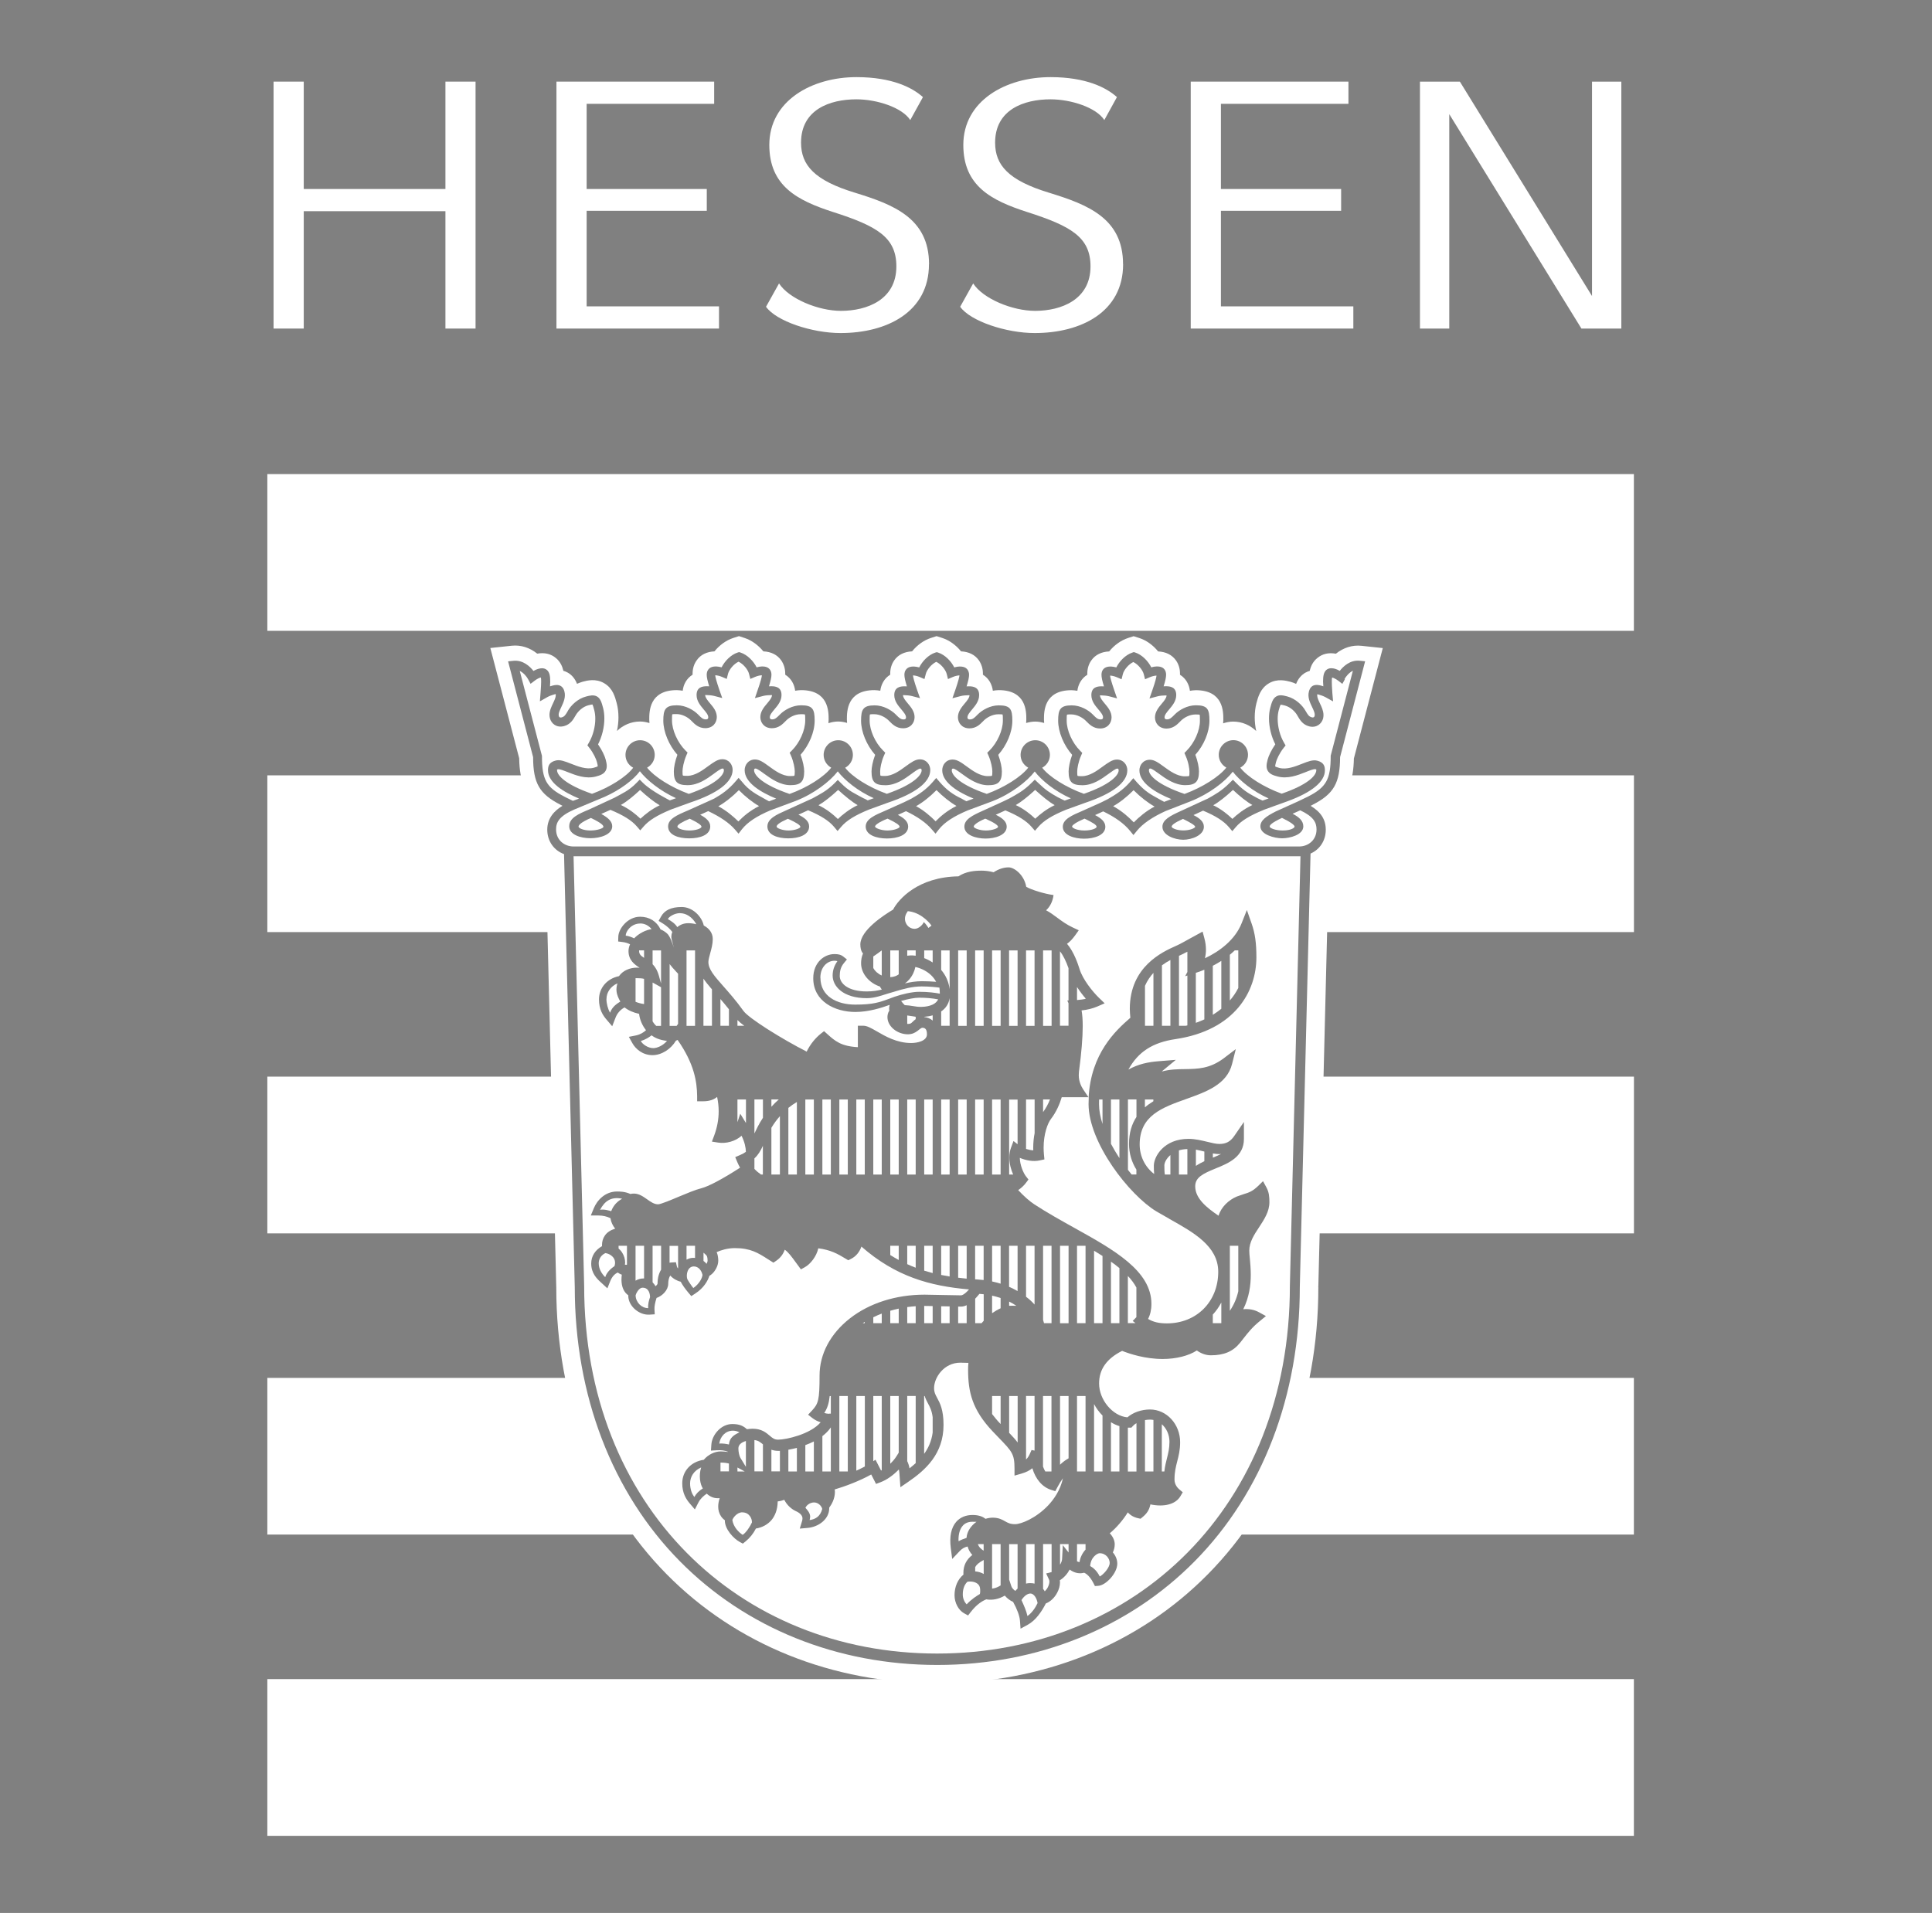
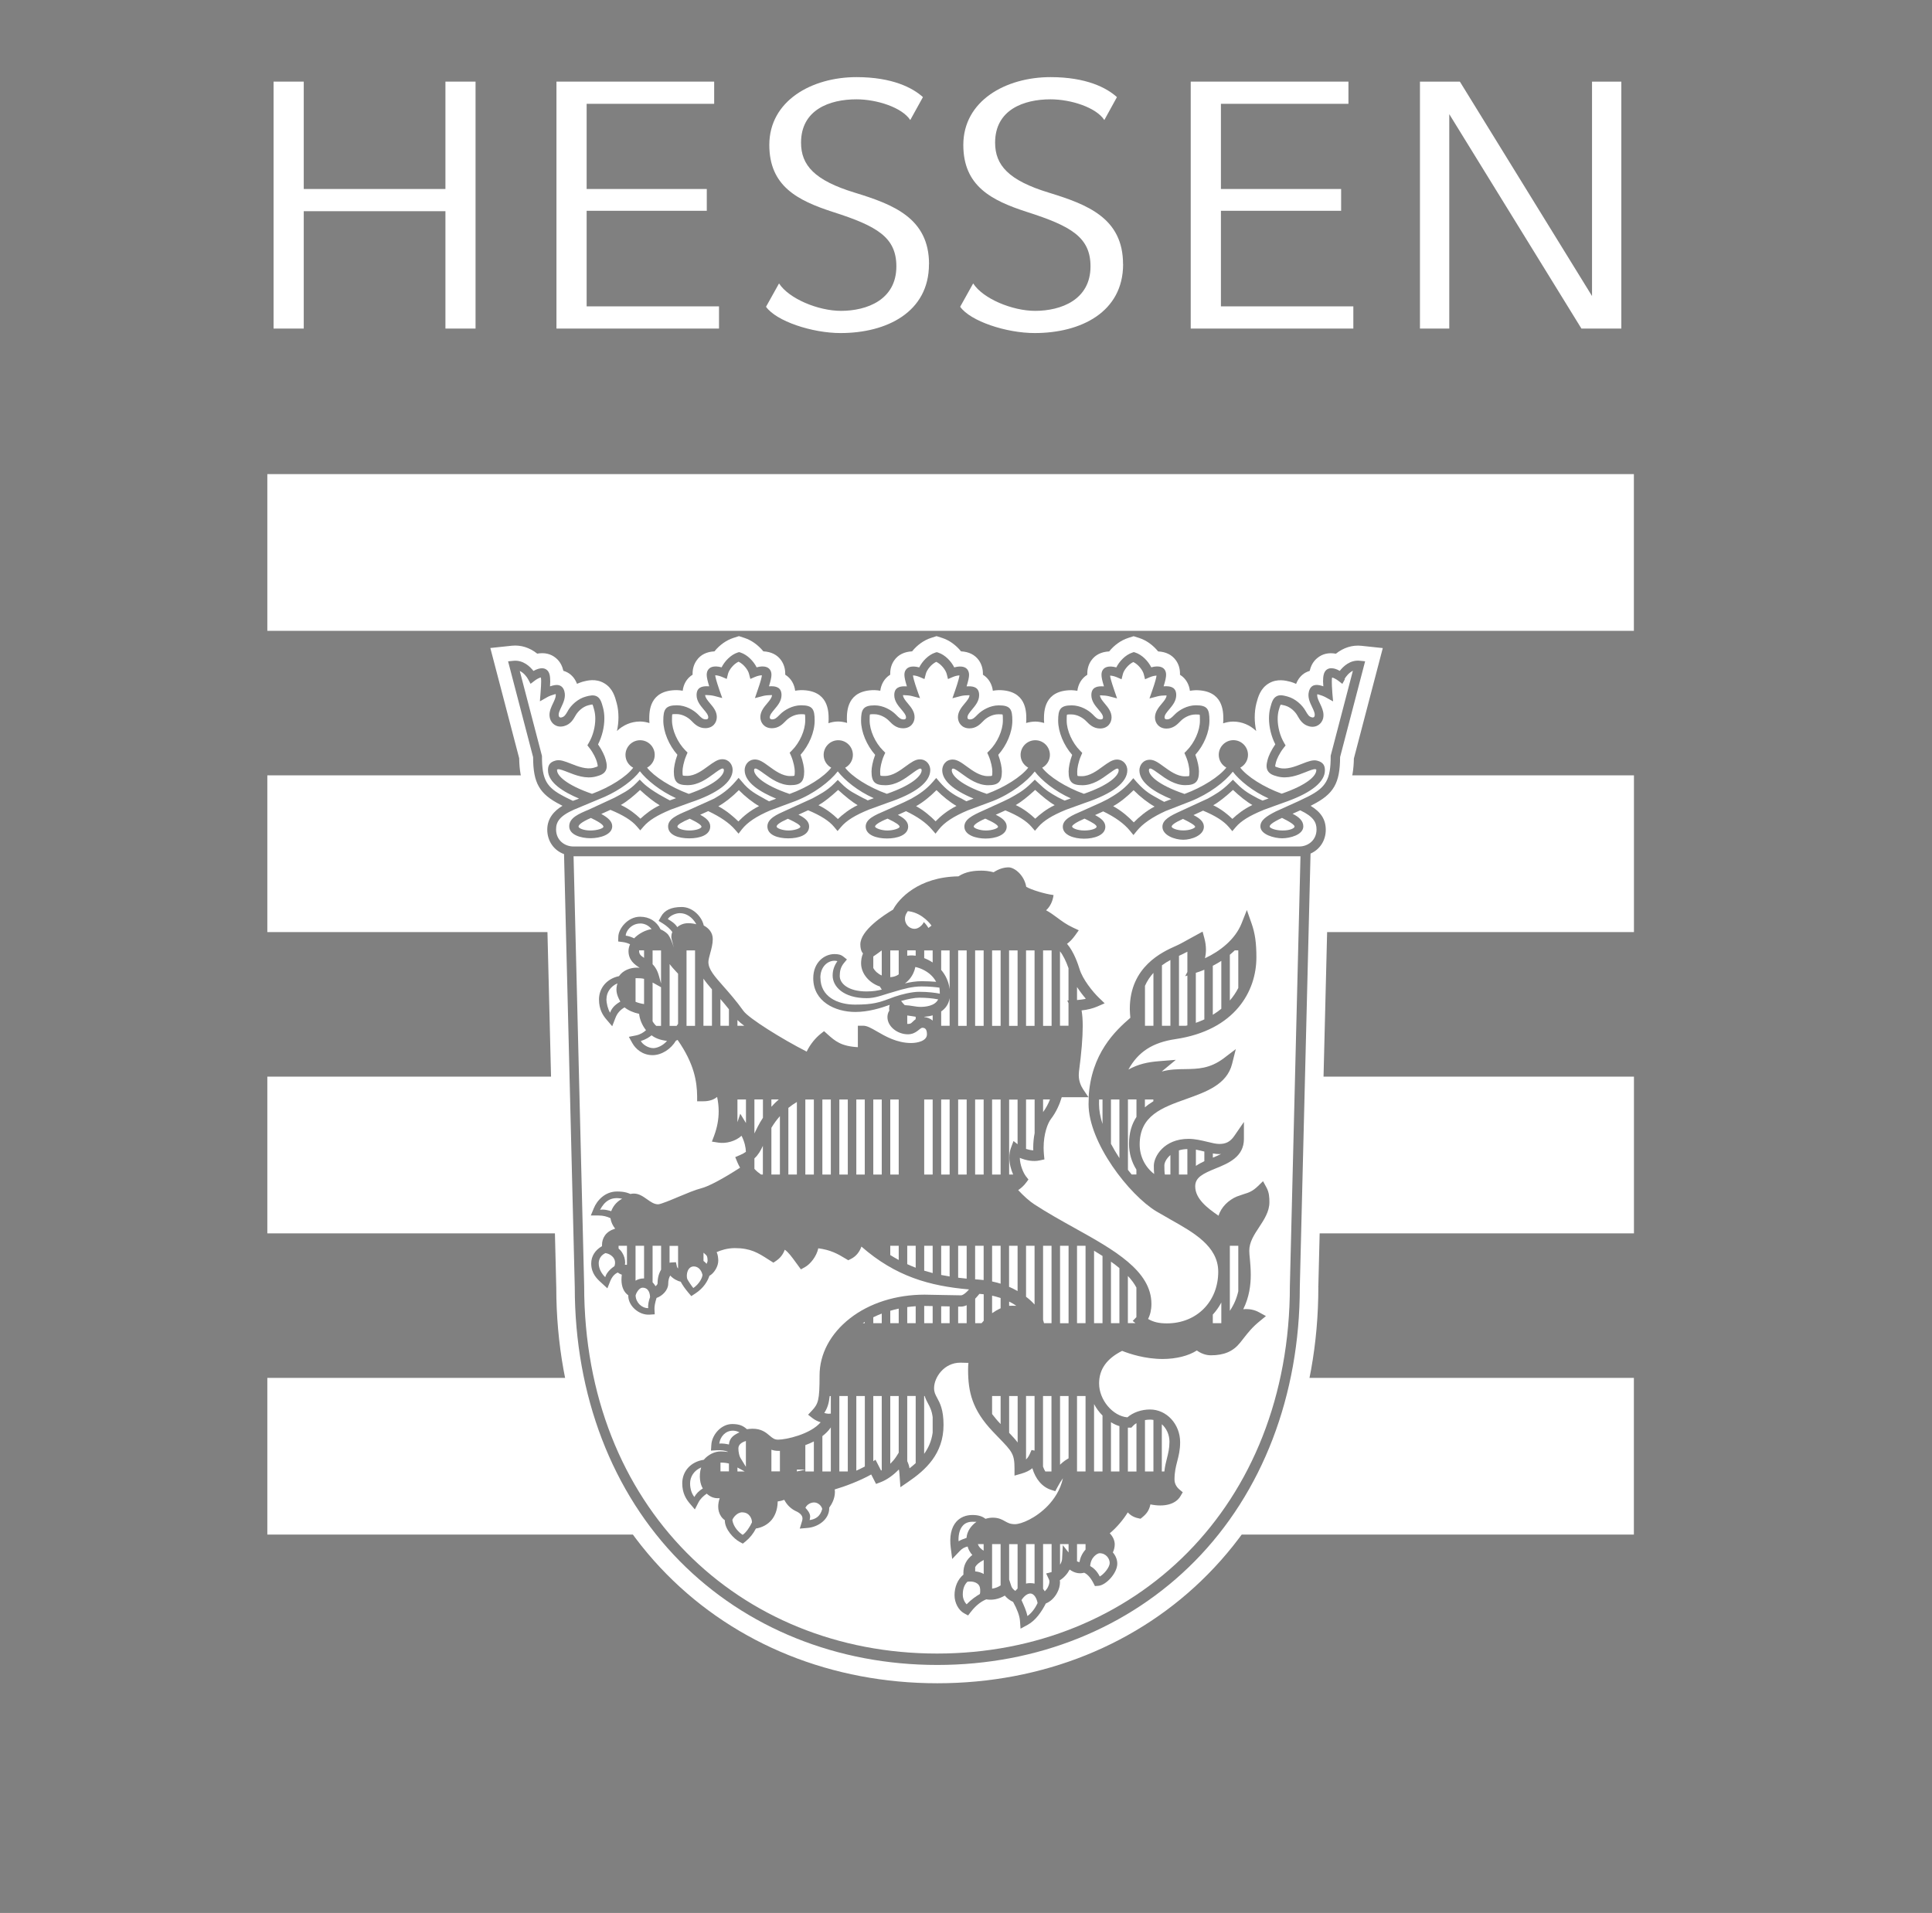
<svg xmlns="http://www.w3.org/2000/svg" id="Ebene_1" data-name="Ebene 1" version="1.1" viewBox="0 0 288 285.23">
  <rect x="0" y="0" width="288" height="285.23" fill="#808080" stroke="none" />
  <defs>
    <style>
      .cls-1 {
        fill: #000;
      }

      .cls-1, .cls-2 {
        stroke-width: 0px;
      }

      .cls-2 {
        fill: #fff;
      }
    </style>
  </defs>
  <rect class="cls-2" x="39.85" y="70.69" width="203.71" height="23.37" />
  <rect class="cls-2" x="39.85" y="160.53" width="44.25" height="23.37" />
  <polygon class="cls-2" points="199.9 115.61 198.1 121.96 197.01 138.98 243.57 138.98 243.57 115.61 199.9 115.61" />
  <polygon class="cls-2" points="39.85 205.45 39.85 228.81 95.44 228.81 85.5 205.45 39.85 205.45" />
-   <rect class="cls-2" x="39.85" y="250.36" width="203.71" height="23.37" />
  <polygon class="cls-2" points="66.4 12.17 66.4 28.18 45.28 28.18 45.28 12.17 40.78 12.17 40.78 48.99 45.28 48.99 45.28 31.49 66.4 31.49 66.4 48.99 70.89 48.99 70.89 12.17 66.4 12.17" />
  <polygon class="cls-2" points="82.95 12.17 82.95 48.99 107.18 48.99 107.18 45.68 87.45 45.68 87.45 31.43 105.36 31.43 105.36 28.18 87.45 28.18 87.45 15.48 106.46 15.48 106.46 12.17 82.95 12.17" />
  <g>
    <path class="cls-2" d="M138.49,39.39c0-6.85-5.29-8.89-11.06-10.66-6.01-1.83-8.02-4.09-8.02-7.46,0-4.91,4.25-6.46,8.26-6.46,3.04,0,6.8,1.21,8.02,3.09l1.89-3.42c-1.52-1.38-4.56-2.98-9.9-2.98-6.68,0-13,3.53-13,10.11,0,6.13,4.19,8.28,9.47,9.99,6.56,2.1,9.47,3.76,9.47,8.12,0,4.97-4.37,6.63-8.26,6.63-3.4,0-7.77-1.82-9.23-4.09l-1.94,3.48c1.52,2.15,6.86,3.92,11.11,3.92,6.86,0,13.18-3.1,13.18-10.27" />
    <path class="cls-2" d="M167.41,39.39c0-6.85-5.28-8.89-11.05-10.66-6.01-1.83-8.02-4.09-8.02-7.46,0-4.91,4.26-6.46,8.26-6.46,3.04,0,6.81,1.21,8.02,3.09l1.88-3.42c-1.52-1.38-4.55-2.98-9.9-2.98-6.68,0-13,3.53-13,10.11,0,6.13,4.19,8.28,9.48,9.99,6.56,2.1,9.48,3.76,9.48,8.12,0,4.97-4.37,6.63-8.26,6.63-3.4,0-7.78-1.82-9.23-4.09l-1.94,3.48c1.52,2.15,6.86,3.92,11.11,3.92,6.86,0,13.18-3.1,13.18-10.27" />
  </g>
  <polygon class="cls-2" points="177.5 12.17 177.5 48.99 201.74 48.99 201.74 45.68 182 45.68 182 31.43 199.92 31.43 199.92 28.18 182 28.18 182 15.48 201.01 15.48 201.01 12.17 177.5 12.17" />
  <polygon class="cls-2" points="237.32 12.17 237.32 44.14 217.62 12.17 211.67 12.17 211.67 48.99 216.04 48.99 216.04 17.02 235.74 48.99 241.69 48.99 241.69 12.17 237.32 12.17" />
  <g>
    <path class="cls-2" d="M174.33,181.74l-1.94-1.11c-4.07-2.46-10.12-10.26-10.12-16.01,0-.35.01-.69.03-1.02h-4.03c-.29.99-.81,2.21-1.62,3.26-.47.62-1.08,2.19-1.08,4.27,0,.33.02.68.05,1.04l.07.7-.69.15c-.99.22-2.08,0-2.98-.38.02,1.07.52,2.24.92,2.76l.37.47-.36.48c-.31.42-.71.79-1.17,1.1.86.92,1.68,1.65,2.43,2.14,1.92,1.25,3.97,2.39,5.96,3.5,5.9,3.28,11.47,6.39,11.47,11.33,0,.88-.18,1.63-.5,2.24.79.46,1.6.66,2.81.66,4.43,0,7.65-3.24,7.65-7.7,0-3.81-3.69-5.87-7.27-7.87" />
    <path class="cls-2" d="M85.5,127.67l1.58,64.06c0,32.91,23.11,54.82,52.6,54.82s52.6-21.91,52.6-54.82l1.58-64.06h-108.36ZM186.32,187.74c.06.66.13,1.46.13,2.34,0,1.53-.23,3.33-1.12,5.13.82-.08,1.64.06,2.36.46l1.02.56-.9.74c-1.16.94-1.78,1.75-2.45,2.6l-.52.66c-1.04,1.28-2.38,1.85-4.34,1.85-.73,0-1.45-.26-2.09-.72-1.21.79-3.08,1.27-5.09,1.27-2.62,0-4.91-.76-6.05-1.21-2.3,1.16-3.43,2.75-3.43,4.86,0,2.47,2.05,4.87,4.22,5.05.83-.72,2.07-1.17,3.37-1.17,2.48,0,4.49,2.19,4.49,4.88,0,1.17-.22,2.02-.43,2.84-.21.82-.41,1.59-.41,2.73,0,.78.5,1.28.71,1.46l.52.43-.34.58c-.71,1.22-2.43,1.66-4.48,1.23-.17.83-.52,1.36-1.18,1.9l-.29.24-.37-.08c-.62-.13-1.14-.43-1.53-.87-.67,1.08-1.63,2.24-2.69,3.12.46.48.74,1.06.74,1.65,0,.42-.11.85-.28,1.2.44.52.66,1.09.66,1.68,0,1.43-1.7,3.22-2.81,3.3l-.52.04-.24-.47c-.5-.97-1.02-1.37-1.37-1.52-.54.15-1.31.15-2.16-.47-.34.64-.86,1.23-1.47,1.6,0,.09.03.17.03.27,0,.52-.14,1.07-.43,1.6-.41.77-1.03,1.33-1.68,1.58-.58,1.15-1.49,2.52-2.7,3.18l-1.07.58-.09-1.22c-.05-.69-.43-1.71-1.02-2.77-.48-.21-.9-.54-1.24-.94-.87.52-1.85.72-2.76.56-.6.24-1.43.75-2.3,1.87l-.41.53-.59-.32c-.84-.46-1.43-1.57-1.43-2.69,0-1.28.49-2.39,1.33-3.08,0-.08-.01-.16-.01-.24,0-1.12.43-1.98,1.33-2.69-.34-.37-.58-.8-.7-1.26-.44.09-.83.31-1.15.65l-1.15,1.21-.21-1.65c-.22-1.69.06-3.03.82-3.9.59-.66,1.42-1.01,2.42-1.01s1.57.28,1.94.57c.36-.11.72-.17,1.08-.17.89,0,1.42.3,1.85.55.42.23.75.42,1.47.42.91,0,3.1-.88,4.91-2.77.86-.91,1.84-2.27,2.23-4.08-.27.37-.54.8-.83,1.35l-.31.58-.63-.2c-1.31-.41-2.32-1.61-2.79-3.22-.4.33-.92.6-1.65.81l-1.01.29v-1.05c0-2.17-.36-2.54-2.34-4.59l-.92-.96c-3.05-3.22-3.66-5.89-3.66-9.18,0-.34.01-.68.05-1.03-.45-.02-.86-.03-1.21-.03-2.43,0-3.91,2.21-3.91,3.79,0,.62.18.95.45,1.45.43.79.96,1.78.96,4.05,0,4.3-2.67,6.71-5.29,8.5l-1.14.78-.1-1.42c-.03-.48-.05-.87-.13-1.23-.8.84-1.78,1.55-2.74,1.91l-.66.25s-.52-1.02-.72-1.41c-1.7.96-3.99,1.81-5.44,2.23.01.12.03.24.03.35,0,1.07-.51,1.9-.85,2.37v.08c0,1.67-1.64,2.81-3.23,2.94l-1.16.1.34-1.12c.13-.45.14-.93-.76-1.41h-.01c-.83-.36-1.47-.96-1.88-1.76-.31.12-.64.2-.98.24-.02,1.37-.49,2.25-.92,2.77-.57.67-1.39,1.12-2.33,1.27-.38.75-.9,1.4-1.54,1.92l-.41.33-.46-.25c-.9-.48-2.22-1.89-2.22-3.18v-.06c-.44-.31-.74-.75-.89-1.28-.07-.24-.1-.49-.1-.76,0-.4.08-.82.22-1.24-.11,0-.21,0-.31,0-.62,0-1.17-.26-1.62-.68-.46.32-.95.75-1.23,1.3l-.54,1.05-.77-.9c-.51-.61-1.11-1.5-1.11-2.99,0-1.83,1.3-3.23,3.21-3.51.66-.78,1.63-1.25,2.54-1.25.37,0,.71.04,1.04.08,0-.01,0-.02,0-.04-.44-.17-.98-.25-1.62-.21l-.89.05.06-.89c.09-1.45,1.44-3.07,3.11-3.07,1.12,0,1.67.3,2.19.77.28-.04.56-.07.85-.07,1.32,0,2,.57,2.55,1.04.43.37.7.59,1.26.59,1.16,0,4.8-.79,6.33-2.59-.44-.14-.85-.34-1.19-.6l-.68-.53.59-.63c.93-1.01,1.12-1.53,1.12-5.21,0-3.21,1.61-6.24,4.52-8.52,2.93-2.29,6.88-3.54,11.13-3.54l2.63.05,2.81.05c.06,0,.45-.03,1.19-.88-5.87-.51-10.95-1.93-16.04-6.39-.3.85-.84,1.49-1.58,1.85l-.38.19-.37-.22c-1.24-.76-2.3-1.33-4.1-1.56-.26,1.22-1.2,2.37-1.98,2.8l-.61.34-.77-1.05c-.58-.8-1.14-1.56-1.64-1.88-.23.66-.65,1.22-1.26,1.64l-.43.29-.76-.48c-1.54-.99-2.66-1.69-4.99-1.69-1.1,0-2.1.32-2.71.6.16.36.22.74.24,1.2v.06c0,.79-.46,1.53-.87,1.93-.14.14-.29.25-.45.34-.25.75-.82,1.81-2.12,2.65l-.58.38-.45-.53c-.48-.57-.86-1.11-1.13-1.62-.54-.12-1.13-.45-1.56-.92-.16.27-.3.67-.3,1.23,0,.93-.86,1.81-1.74,2.11-.22.69-.33,1.28-.31,1.66l.04.78-.77.05c-.75.05-1.54-.24-2.17-.79-.59-.52-.95-1.19-1-1.87v-.22c-.66-.46-1.02-1.26-1.02-2.34,0-.23.02-.48.05-.74-.13-.05-.26-.09-.38-.17-.07-.04-.15-.09-.22-.15-.5.22-.87.66-1.13,1.3l-.42,1.06-.91-.84c-.6-.54-1.5-1.36-1.5-2.86,0-1.1.59-2.01,1.61-2.59,0-.07,0-.14,0-.2,0-.45.12-.94.43-1.39.34-.49.86-.81,1.53-1.02-.36-.45-.62-.98-.7-1.56-.54-.26-1.12-.4-1.75-.4h-1.18l.45-1.09c.47-1.15,1.66-2.49,3.46-2.49.37,0,1.18,0,1.99.37.17-.04.35-.06.52-.06.76,0,1.37.43,1.95.84.55.39,1.07.76,1.66.76.39,0,2.01-.68,3.07-1.13,1.22-.51,2.49-1.04,3.33-1.25,1.09-.27,3.19-1.38,5.82-3.08-.15-.27-.3-.55-.42-.85l-.3-.73.73-.31c.35-.15.62-.3.86-.48-.02-.63-.18-1.45-.65-2.39-.91.83-2.31,1.2-3.47,1.02l-.95-.15.34-.9c.45-1.22.67-2.41.67-3.63,0-.7-.08-1.4-.23-2.13-.77.64-1.74.65-2.18.65h-.8v-.78c-.03-2.14-.42-4.8-2.91-8.37-.08.04-.16.08-.25.11-.76,1.28-2.15,2.16-3.49,2.16-1.48,0-2.52-.92-3-1.78l-.53-.95,1.06-.21c.66-.14,1.14-.45,1.5-.78-.58-.73-.94-1.6-1.03-2.44-.89-.19-1.61-.52-2.17-.96-.63.35-1.1.87-1.36,1.57l-.48,1.24-.86-1.01c-.52-.6-1.11-1.49-1.11-2.99,0-1.73,1.21-3.11,2.98-3.47.6-.86,1.65-1.27,2.7-1.27.14,0,.25.01.38.02-.74-.47-1.66-1.12-1.66-2.49,0-.35.09-.69.23-1.01-.31-.16-.67-.28-1.07-.33l-.7-.09.02-.71c.03-1.2,1.4-2.98,3.25-2.98,1.38,0,2.47.69,3.05,1.89.36.14.67.35.96.6.46.38.9,1.71,1.02,2.14-.02-.17-.37-1.33-.37-1.52,0-.07,0-.13,0-.21.01-.23.06-.44.14-.63-.3-.39-.75-.85-1.39-1.25l-.65-.4.37-.66c.5-.9,1.46-1.41,3.07-1.41s2.98,1.38,3.29,2.76c.75.4,1.34,1.06,1.34,2.02,0,.73-.2,1.46-.38,2.11-.13.49-.26.95-.27,1.28-.02,1.1.88,2.12,2.25,3.67.84.95,1.89,2.14,2.98,3.66.79,1.1,5.78,4.21,9.42,6.06.54-1.13,1.34-2.05,2.07-2.64l.52-.41.5.45c1.15,1.03,2.03,1.8,4.54,1.94v-3.2h.79c.58,0,1.18.35,2.02.83,1.27.74,3,1.75,5.14,1.75.87,0,2.35-.28,2.35-1.3,0-.87-.38-.97-.68-.97-.41,0-.89.97-2.16.97-1.57,0-3.05-1.16-3.05-2.56,0-.25.05-.63.28-.98-.05-.28-.03-.57.06-.85-1.3.47-3.16,1.06-5.13,1.06-3,0-6.27-1.54-6.27-5.03,0-2.34,1.63-3.6,3.16-3.6.56,0,.96.08,1.33.38l.53.42-.44.53c-.52.63-.63,1.27-.63,1.94,0,1.11,1.25,2.3,4,2.3,1.02,0,1.66-.13,2.27-.28-.11-.15-.21-.3-.28-.45-1.6-.53-2.81-1.92-2.81-3.47,0-.41.06-.95.29-1.47,0,0-.4-.33-.4-1.34,0-2.1,3.5-4.37,4.88-5.19.81-1.57,3.74-4.87,9.74-4.96,1.12-.74,2.42-.85,3.44-.85.51,0,1.13.06,1.81.24.75-.49,1.51-.73,2.23-.73.86,0,2.32,1.12,2.63,2.9.72.43,2.73,1.06,4.07,1.23-.12.98-.56,1.78-1.11,2.27.6.32,1.13.71,1.6,1.06.74.55,1.44,1.07,2.41,1.52l.86.4-.55.77c-.41.57-.8.96-1.2,1.25,1.03,1.18,1.65,3.06,1.86,3.74.47,1.57,1.99,3.43,2.89,4.3l.86.83-1.1.48c-.68.29-1.43.48-2.34.58.11.62.17,1.39.17,2.33,0,1.74-.19,4.01-.56,6.8-.02.18-.03.35-.03.51,0,.92.34,1.65.65,2.12l.82,1.22c.35-6.55,3.99-9.95,6.22-11.88-.04-.46-.08-.91-.08-1.34,0-6.3,4.89-8.49,6.83-9.36l.22-.1c.49-.22,1.21-.63,1.86-.99l1.94-1.06.26.97c.17.62.24,1.19.24,1.74,0,.45-.06.87-.14,1.26,2.22-1.04,4.5-2.79,5.46-5.22l.78-1.97.7,2c.52,1.48.72,2.9.72,5.07,0,5.02-3.17,10.86-12.07,12.18-3.38.5-5.55,1.88-7.01,4.54,1.48-.82,2.9-1.12,4.56-1.25l2.51-.2-1.94,1.6c-.05.05-.1.09-.15.14,1.21-.33,2.36-.35,3.48-.36,1.89-.03,3.67-.05,5.76-1.62l1.79-1.36-.55,2.19c-.77,3.09-3.86,4.18-6.85,5.25-3.56,1.27-6.93,2.46-6.93,6.77,0,1.78.81,3.38,2.16,4.41-.04-.41-.05-.82-.05-1.22,0-1.4,1.52-4.02,5.17-4.02.99,0,1.95.24,2.8.44.67.17,1.31.32,1.8.32.99,0,1.63-.34,2.22-1.19l1.44-2.09v2.54c0,2.67-2.33,3.63-4.21,4.39-1.9.78-3.05,1.33-3.05,2.67,0,1.86,1.82,3.25,3.48,4.38.38-1.28,1.49-2.34,2.72-2.86l1.04-.36c.72-.22,1.28-.39,2.12-1.2l.75-.73.5.92c.41.75.45,1.45.45,2.22,0,1.38-.77,2.56-1.52,3.7-.76,1.15-1.48,2.24-1.48,3.53,0,.33.04.76.09,1.25" />
    <path class="cls-2" d="M139.55,146.39c-.2-.37-.46-.71-.79-1.02-.74-.69-1.65-1.05-2.31-1.19-.12.61-.41,1.28-.91,1.86-.17.19-.38.4-.65.59.79-.19,1.65-.33,2.54-.33.74,0,1.45.04,2.12.09" />
    <path class="cls-2" d="M134.33,149.25c.17.24.34.42.54.62.46.02.87.08,1.23.14.38.06.74.12,1.12.12.7,0,2.15-.12,2.63-1.12-.87-.17-1.82-.25-2.83-.25-.65,0-1.71.2-2.7.49" />
    <path class="cls-2" d="M122.29,145.78c0-1.64,1.08-2.53,2.1-2.53.16,0,.3.02.44.06-.48.69-.71,1.37-.71,2.15,0,1.62,1.59,3.37,5.08,3.37,1.26,0,2.33-.45,3.33-.74l.35-.1.57-.17c1.12-.34,2.5-.74,3.94-.74,1.21,0,2.2.12,2.65.18.03.1.05.71.06.9-.63-.13-1.73-.28-3.1-.28-1.05,0-2.63.38-3.65.74l-.52.19c-1.78.67-2.69.98-5.37.98s-5.16-1.23-5.16-4" />
    <path class="cls-2" d="M135.27,135.95l-.05.07c-.21.3-.32.64-.32.97,0,.25.06.49.18.72.25.48.74.78,1.26.78.61,0,1.22-.6,1.37-1.01.36.32.69.88.69.88l.46-.35s-1.24-1.83-3.33-2.13l-.21-.02-.07.1Z" />
    <path class="cls-2" d="M98.54,147.2l-1.26-.7v5.79c.11.18.24.36.38.51.05.05.1.11.16.16h.72v-5.75Z" />
    <path class="cls-2" d="M98.54,146.67v-4.96h-1.26v2.06c.37.37.71.9.94,1.72l.33,1.19Z" />
    <path class="cls-2" d="M96.01,142.84v-1.14h-.74s0,.07,0,.09c0,.45.21.69.75,1.04" />
    <path class="cls-2" d="M96.01,149.71v-3.76c-.32-.08-.65-.1-1.07-.1-.06,0-.13,0-.2,0v3.52c.36.15.78.27,1.27.34" />
    <path class="cls-2" d="M100.87,152.95c.08-.11.16-.22.21-.29v-7.47l-.34-.37c-.31-.32-.62-.69-.92-1.07v9.21h1.06Z" />
    <path class="cls-2" d="M106.13,152.95v-5.43c-.49-.57-.92-1.09-1.27-1.6v7.03h1.27Z" />
  </g>
  <rect class="cls-2" x="102.34" y="141.71" width="1.27" height="11.25" />
  <g>
    <path class="cls-2" d="M110.95,152.95c-.41-.3-.75-.59-1.02-.86v.86h1.02Z" />
    <path class="cls-2" d="M108.66,152.95v-2.46c-.44-.56-.86-1.06-1.27-1.53v3.99h1.27Z" />
    <path class="cls-2" d="M131.44,141.71c-.44.34-.95.69-1.26.9v1.72c.25.47.71.88,1.26,1.12v-3.75h0Z" />
    <path class="cls-2" d="M135.24,151.41v1.25s.08.01.13.01c.31,0,.43-.07.65-.29.13-.13.29-.28.48-.42v-.36c-.22-.03-.43-.06-.63-.1-.21-.03-.41-.07-.63-.09" />
    <path class="cls-2" d="M135.24,141.71v.79l.42-.04c.25-.02.53,0,.84.04v-.8h-1.26Z" />
    <path class="cls-2" d="M133.97,141.71h-1.26v3.99c.55-.03.97-.2,1.26-.42v-3.57Z" />
    <path class="cls-2" d="M139.03,141.71h-1.26v1.15c.42.16.85.38,1.26.65v-1.81Z" />
    <path class="cls-2" d="M137.77,151.62v.02c.44.05.9.21,1.26.54v-.79c-.41.12-.83.19-1.26.22" />
  </g>
  <rect class="cls-2" x="142.83" y="141.71" width="1.27" height="11.25" />
  <g>
    <path class="cls-2" d="M141.56,141.71h-1.26v2.91c.7.82,1.13,1.79,1.26,2.87v-5.78Z" />
    <path class="cls-2" d="M140.3,150.81v2.14h1.26v-4.12c-.14.89-.61,1.53-1.26,1.98" />
  </g>
  <rect class="cls-2" x="147.89" y="141.71" width="1.27" height="11.25" />
  <rect class="cls-2" x="145.36" y="141.71" width="1.27" height="11.25" />
  <rect class="cls-2" x="150.42" y="141.71" width="1.27" height="11.25" />
  <rect class="cls-2" x="155.49" y="141.71" width="1.27" height="11.25" />
  <rect class="cls-2" x="152.95" y="141.71" width="1.27" height="11.25" />
  <g>
    <path class="cls-2" d="M161.82,148.94v-.08c-.37-.42-.83-1.02-1.27-1.69v1.94c.48-.04.89-.09,1.27-.17" />
    <path class="cls-2" d="M159.28,152.95v-3.36c-.09-.22-.18-.41-.18-.41h.18v-4.82c-.36-1.04-.82-1.95-1.27-2.52v11.1h1.27Z" />
    <path class="cls-2" d="M174.47,152.95v-9.81c-.41.22-.84.48-1.26.79v9.02h1.26Z" />
    <path class="cls-2" d="M171.94,152.95v-7.89c-.49.54-.93,1.18-1.26,1.93v5.96h1.26Z" />
    <path class="cls-2" d="M176.75,152.95c.08-.02.17-.04.25-.06v-7.44l-.33.11.33-.63v-3.03c-.32.17-.61.32-.87.44l-.22.1c-.06.03-.11.05-.16.08v10.43h1.02Z" />
    <path class="cls-2" d="M182.06,150.41v-7.14c-.44.28-.86.52-1.27.73v7.31c.46-.28.88-.58,1.27-.9" />
    <path class="cls-2" d="M179.53,152v-7.41c-.41.17-.75.29-.99.37l-.28.09v7.46c.45-.16.87-.33,1.26-.51" />
    <path class="cls-2" d="M184.59,147.3v-5.6h-.52c-.25.24-.5.45-.74.66v6.82c.51-.59.93-1.22,1.26-1.87" />
  </g>
  <polygon class="cls-2" points="109.93 163.94 109.93 167.32 110.35 166.06 111.2 167.45 111.2 163.94 109.93 163.94" />
  <g>
    <path class="cls-2" d="M113.73,166.68v-2.75h-1.27v5.07c.17-.37.36-.74.5-1.02.23-.45.49-.88.76-1.3" />
    <path class="cls-2" d="M113.73,170.83c-.33.72-.69,1.36-1.27,1.89v1.57c.31.33.65.61.99.84h.27v-4.3Z" />
    <path class="cls-2" d="M118.79,175.13v-10.82c-.43.25-.85.54-1.27.88v9.94h1.27Z" />
    <path class="cls-2" d="M114.99,165.02c.35-.39.72-.75,1.1-1.09h-1.1v1.09Z" />
    <path class="cls-2" d="M114.99,175.13h1.27v-8.71c-.47.53-.9,1.12-1.27,1.74v6.97Z" />
  </g>
  <rect class="cls-2" x="122.59" y="163.94" width="1.26" height="11.19" />
  <rect class="cls-2" x="120.05" y="163.94" width="1.27" height="11.19" />
  <rect class="cls-2" x="125.12" y="163.94" width="1.26" height="11.19" />
  <rect class="cls-2" x="130.18" y="163.94" width="1.26" height="11.19" />
  <rect class="cls-2" x="127.65" y="163.94" width="1.26" height="11.19" />
-   <rect class="cls-2" x="135.24" y="163.94" width="1.26" height="11.19" />
  <rect class="cls-2" x="132.71" y="163.94" width="1.26" height="11.19" />
  <rect class="cls-2" x="137.77" y="163.94" width="1.26" height="11.19" />
  <rect class="cls-2" x="142.83" y="163.94" width="1.27" height="11.19" />
  <rect class="cls-2" x="140.3" y="163.94" width="1.26" height="11.19" />
  <rect class="cls-2" x="147.89" y="163.94" width="1.27" height="11.19" />
  <rect class="cls-2" x="145.36" y="163.94" width="1.27" height="11.19" />
  <g>
    <path class="cls-2" d="M150.43,163.94v11.19h.6c-.32-.73-.57-1.61-.57-2.53,0-.53.08-1.02.24-1.45l.38-1.02.61.48v-6.66h-1.27Z" />
    <path class="cls-2" d="M155.49,165.82c.44-.6.79-1.27,1.03-1.89h-1.03v1.89Z" />
    <path class="cls-2" d="M152.95,163.94v7.37c.34.11.71.19,1.08.21,0-.17-.01-.35-.01-.35,0-.81.08-1.55.21-2.21v-5.02h-1.27Z" />
    <path class="cls-2" d="M163.84,163.94c0,.23-.01.45-.01.68,0,.94.19,1.94.52,2.97v-3.65h-.5Z" />
    <path class="cls-2" d="M169.41,174.41c-.71-1.12-1.11-2.44-1.11-3.85,0-1.67.42-2.97,1.11-4.02v-2.61h-1.27v10.5c.18.24.37.46.55.69h.71v-.72Z" />
    <path class="cls-2" d="M165.61,163.94v6.61c.38.72.81,1.43,1.26,2.13v-8.74h-1.26Z" />
    <path class="cls-2" d="M174.47,172.22c-.62.53-.9,1.16-.9,1.54,0,.56.01,1,.07,1.37h.83v-2.91Z" />
    <path class="cls-2" d="M170.67,163.94v1.17c.39-.34.82-.64,1.26-.91v-.26h-1.26Z" />
    <path class="cls-2" d="M177,175.13v-3.8c-.48.01-.9.08-1.26.2v3.6h1.26Z" />
    <path class="cls-2" d="M182.03,172.06c-.09,0-.17.02-.26.02-.32,0-.64-.04-.97-.1v.63c.42-.17.84-.35,1.23-.55" />
    <path class="cls-2" d="M179.53,173.15v-1.45c-.42-.1-.84-.21-1.26-.28v2.42c.39-.27.83-.5,1.26-.7" />
    <path class="cls-2" d="M92.21,185.75v.41c.21.18.4.38.54.62.29.45.44.98.44,1.51,0,0-.02.13-.04.26.08.03.17.05.23.04l.08-.02v-2.82h-1.26Z" />
    <path class="cls-2" d="M97.28,185.75v5.45c.17.17.32.37.44.58.17-.14.3-.31.3-.39,0-.85.21-1.56.53-2.08v-3.56h-1.26Z" />
    <path class="cls-2" d="M94.74,185.75v5.2c.35-.21.75-.33,1.2-.33.02,0,.05,0,.07,0v-4.87h-1.27Z" />
    <path class="cls-2" d="M99.81,185.75v2.53c.09-.02.18-.04.28-.04l.67-.04.15.66c.02.09.09.19.17.28v-3.38h-1.27Z" />
    <path class="cls-2" d="M105.32,188.45c.09-.17.16-.35.16-.51-.02-.64-.12-.72-.31-.89l-.3-.27v1.23c.17.12.32.26.45.43" />
-     <path class="cls-2" d="M102.34,185.75v2.07c.31-.17.65-.27.98-.27.1,0,.19,0,.29.01v-1.81h-1.27Z" />
    <path class="cls-2" d="M131.44,197.29v-1.43c-.44.17-.86.35-1.26.55v.88h1.26Z" />
    <path class="cls-2" d="M128.91,197.1c-.1.06-.2.13-.3.19h.3v-.19Z" />
    <path class="cls-2" d="M135.24,197.29h1.26v-2.53c-.43.03-.85.08-1.26.13v2.39Z" />
    <path class="cls-2" d="M136.5,185.75h-1.26v2.74c.41.19.84.37,1.26.53v-3.27Z" />
    <path class="cls-2" d="M132.71,197.29h1.26v-2.17c-.43.09-.85.2-1.26.32v1.85Z" />
    <path class="cls-2" d="M133.97,185.75h-1.26v1.38c.42.26.84.51,1.26.74v-2.12Z" />
    <path class="cls-2" d="M137.77,194.72v2.57h1.26v-2.55c-.61-.01-1.2-.02-1.2-.02h-.06Z" />
    <path class="cls-2" d="M139.03,185.75h-1.26v3.71c.42.13.84.25,1.26.36v-4.06Z" />
    <path class="cls-2" d="M142.83,194.81v2.48h1.27v-2.68c-.28.13-.56.21-.82.21h-.45Z" />
    <path class="cls-2" d="M144.1,185.75h-1.27v4.76c.41.05.83.1,1.27.14v-4.9Z" />
    <path class="cls-2" d="M140.3,194.76v2.53h1.26v-2.5l-1.13-.02s-.05,0-.13,0" />
    <path class="cls-2" d="M141.56,185.75h-1.26v4.35c.42.08.84.16,1.26.23v-4.58Z" />
    <path class="cls-2" d="M147.89,193.19v2.61c.4-.28.83-.53,1.27-.73v-1.53c-.44-.15-.86-.26-1.27-.35" />
    <path class="cls-2" d="M149.16,185.75h-1.27v5.32c.44.09.86.21,1.27.33v-5.65Z" />
    <path class="cls-2" d="M146,192.92c-.21.27-.43.5-.63.72v3.65h.95c.1-.12.21-.25.32-.36v-3.95c-.24-.03-.45-.05-.63-.06" />
    <path class="cls-2" d="M146.63,190.86v-5.11h-1.27v5c.14.01.28.02.42.03.28.02.57.05.85.08" />
    <path class="cls-2" d="M151.5,194.7c-.34-.24-.7-.45-1.07-.63v.63c.3-.02.67-.01,1.07,0" />
    <path class="cls-2" d="M151.69,185.75h-1.27v6.12c.45.19.87.41,1.27.63v-6.76Z" />
  </g>
  <polygon class="cls-2" points="155.49 185.75 155.49 196.8 155.63 197.29 156.75 197.29 156.75 185.75 155.49 185.75" />
  <path class="cls-2" d="M154.22,194.51v-8.76h-1.27v7.6c.5.38.92.77,1.27,1.16" />
  <path class="cls-1" d="M161.81,185.75h0,0Z" />
  <polygon class="cls-2" points="161.81 185.75 160.55 185.75 160.55 197.29 161.82 197.29 161.82 185.75 161.81 185.75" />
  <rect class="cls-2" x="158.02" y="185.75" width="1.27" height="11.55" />
  <g>
    <path class="cls-2" d="M164.35,197.29v-10.02c-.41-.26-.83-.52-1.26-.78v10.8h1.26Z" />
    <path class="cls-2" d="M169.27,197.29l-.42-.33.55-.57v-4.41c-.32-.6-.74-1.17-1.27-1.73v7.03h1.13Z" />
    <path class="cls-2" d="M166.87,197.29v-8.21c-.39-.33-.81-.65-1.26-.96v9.17h1.26Z" />
    <path class="cls-2" d="M182.06,197.29v-3.08c-.35.66-.77,1.26-1.27,1.8v1.28h1.27Z" />
    <path class="cls-2" d="M183.33,185.75v9.7c.6-.89,1.02-1.85,1.26-2.92v-6.78h-1.26Z" />
  </g>
  <polygon class="cls-2" points="109.93 219.4 111.01 219.4 109.93 218.81 109.93 219.4" />
  <g>
    <path class="cls-2" d="M110.07,215.96c0,.52.13,1.12.3,1.41l.82,1.34v-3.85c-.57.17-1.12.49-1.12,1.11" />
    <path class="cls-2" d="M108.66,219.4v-1.18c-.34-.09-.73-.14-1.17-.14-.03,0-.06,0-.09,0v1.31h1.27Z" />
-     <path class="cls-2" d="M113.73,219.4v-4.04c-.4-.33-.7-.58-1.27-.64v4.67h1.27Z" />
-     <path class="cls-2" d="M118.79,219.4v-3.52c-.45.12-.88.21-1.27.28v3.24h1.27Z" />
+     <path class="cls-2" d="M118.79,219.4v-3.52v3.24h1.27Z" />
    <path class="cls-2" d="M116.26,219.4v-3.07c-.09,0-.17,0-.23,0-.41,0-.74-.07-1.04-.17v3.23h1.27Z" />
    <path class="cls-2" d="M123.6,210.78s.11,0,.25,0v-2.62h-.17c-.11,1.06-.34,1.81-.81,2.52.25.08.51.12.73.12" />
    <path class="cls-2" d="M123.85,219.4v-6.57c-.34.5-.78.93-1.26,1.3v5.27h1.26Z" />
    <path class="cls-2" d="M121.32,219.4v-4.48c-.41.21-.84.4-1.27.55v3.93h1.27Z" />
  </g>
  <rect class="cls-2" x="125.12" y="208.15" width="1.26" height="11.25" />
  <g>
    <path class="cls-2" d="M130.18,208.15v9.72l.33-.22s.61,1.19.83,1.62c.03-.02.07-.05.1-.07v-11.05h-1.26Z" />
    <path class="cls-2" d="M127.65,208.15v11.13c.45-.2.87-.41,1.27-.62v-10.51h-1.27Z" />
    <path class="cls-2" d="M135.24,208.15v9.71c.17.36.28.72.34,1.07.31-.24.62-.5.92-.77v-10.02h-1.26Z" />
    <path class="cls-2" d="M132.71,208.15v10.1c.32-.31.61-.64.84-.99,0,0,.25-.37.42-.66v-8.45h-1.26Z" />
    <path class="cls-2" d="M137.77,216.76c.63-.87,1.09-1.9,1.26-3.15v-2.31c-.13-1-.42-1.53-.7-2.05-.18-.33-.36-.68-.49-1.1h-.08v8.61Z" />
    <path class="cls-2" d="M147.89,208.15v2.69c.36.47.76.96,1.24,1.46,0,0,0,.01.03.03v-4.18h-1.27Z" />
    <path class="cls-2" d="M150.43,208.15v5.49c.51.53.93.99,1.27,1.44v-6.93h-1.27Z" />
    <path class="cls-2" d="M156.75,208.15h-1.27v10.52c.09.26.21.51.34.73h.92v-11.25Z" />
    <path class="cls-2" d="M152.95,208.15v9.46c.3-.27.48-.61.69-1.11l.13-.3.45.09v-8.15h-1.27Z" />
  </g>
  <rect class="cls-2" x="160.55" y="208.15" width="1.27" height="11.25" />
  <g>
    <path class="cls-2" d="M158.02,208.15v10.25c.31-.31.63-.57.99-.79l.28-.17v-9.29h-1.27Z" />
    <path class="cls-2" d="M164.35,219.4v-8.34c-.5-.5-.93-1.08-1.26-1.71v10.05h1.26Z" />
    <path class="cls-2" d="M169.41,219.4v-7.2c-.21.12-.39.26-.52.41l-.24.26h-.35c-.06,0-.11,0-.17,0v6.54h1.27Z" />
    <path class="cls-2" d="M166.87,219.4v-6.76c-.43-.13-.86-.33-1.26-.58v7.34h1.26Z" />
    <path class="cls-2" d="M173.57,219.4c.08-.76.24-1.38.39-1.98.19-.76.37-1.48.37-2.45,0-1.06-.45-2.01-1.14-2.61v7.04h.37Z" />
    <path class="cls-2" d="M171.94,219.4v-7.68c-.16-.03-.33-.05-.5-.05-.27,0-.52.03-.76.07v7.66h1.26Z" />
    <path class="cls-1" d="M147.91,231.94s0,0-.01,0h0s.01,0,.01,0Z" />
    <path class="cls-2" d="M147.89,230.23v1.7s.01,0,.01,0h-.01v4.94c.53-.06.98-.29,1.27-.48v-6.16h-1.27Z" />
    <path class="cls-2" d="M146.62,232.61c-.69.36-1.06.7-1.25,1.05v.64c.47.04.9.17,1.27.39v-2.09h-.01Z" />
    <path class="cls-2" d="M146.63,231.21v-.98h-.86c.16.49.57.81.86.98" />
    <path class="cls-2" d="M150.43,230.23v5.29l.33.99c.08.25.31.51.59.7.11-.13.23-.25.34-.36v-6.61h-1.27Z" />
    <path class="cls-2" d="M155.49,230.23v6.68c.09.11.18.23.25.36.16-.16.32-.34.44-.57.15-.29.25-.6.25-.86,0-.14-.02-.26-.08-.37l-.4-.86.81-.21v-4.18h-1.27Z" />
    <path class="cls-2" d="M152.95,230.23v5.89c.19-.05.39-.07.59-.07.25,0,.47.02.68.07v-5.89h-1.27Z" />
    <path class="cls-2" d="M160.55,230.23v2.57c.13.06.25.1.37.12.11-.7.41-1.33.9-1.87v-.82h-1.27Z" />
    <path class="cls-2" d="M158.02,230.23v3.08c.17-.29.28-.58.3-.82l.11-2.1.86,1.09v-1.25h-1.27Z" />
    <path class="cls-2" d="M101.39,136.16c.88,0,1.81.56,2.41,1.65-.3-.09-.8-.16-1.19-.16-.61,0-1.19.19-1.65.59-.29-.49-.86-.9-1.4-1.19.11-.34.96-.9,1.83-.9" />
    <path class="cls-2" d="M95.43,137.69c.7,0,1.3.34,1.7.85-.86.1-1.96.68-2.6,1.37-.25-.13-.8-.36-1.25-.4-.02-.63.8-1.81,2.15-1.81" />
    <path class="cls-2" d="M90.41,148.94c0-.97.61-1.87,1.63-2.32-.27.92-.2,1.6.43,2.72-.42.26-1.2.72-1.53,1.66-.33-.56-.54-1.39-.54-2.05" />
    <path class="cls-2" d="M97.13,154.37c.49.38,1.22.71,2.3.83-.59.7-1.46,1.08-2.05,1.08-.78,0-1.64-.59-1.85-1.07.74-.21,1.25-.57,1.6-.84" />
    <path class="cls-2" d="M89.25,188.36c0-.35.12-1.1.99-1.52.74.09,1.75.77,1.36,1.94-.25.18-1.14.79-1.38,1.65-.56-.54-.97-1.28-.97-2.07" />
    <path class="cls-2" d="M92.76,178.73c-.66.34-1.3.93-1.65,1.86-.26-.08-1.1-.33-1.66-.2.67-1.28,1.64-2.02,3.31-1.65" />
    <path class="cls-2" d="M94.74,193.18c.01-.14.42-1.18,1.06-1.18.94,0,1.1.96,1.1,1.41-.15.41-.34,1.11-.27,1.64-.98,0-1.83-.83-1.88-1.87" />
    <path class="cls-2" d="M102.45,190.71c-.21-.69.06-1.88.97-1.88.53,0,1.08.36,1.3,1.25-.03.47-.48,1.36-1.37,1.97-.28-.34-.7-.96-.9-1.34" />
    <path class="cls-2" d="M109.26,213.32c.32,0,.69.09.97.25-.75.35-1.49.76-1.57,1.81-.32-.08-1.04-.2-1.44-.13.14-1.05.92-1.93,2.03-1.93" />
    <path class="cls-2" d="M102.87,221.19c0-.99.56-1.92,1.65-2.39-.4,1.28-.13,2.55.25,3.13-.56.34-1.05.83-1.25,1.28-.39-.43-.65-1.23-.65-2.02" />
    <path class="cls-2" d="M110.66,225.5c1.06,0,1.46.97,1.43,1.5-.27.61-.86,1.51-1.38,1.85-.55-.34-1.38-1.15-1.54-2.21.09-.31.68-1.15,1.49-1.15" />
    <path class="cls-2" d="M121.35,224.02c.63,0,1.12.53,1.22.97-.29,1.1-.98,1.53-1.88,1.66.02-.13.08-.38.08-.5,0-.59-.48-1.07-.71-1.33.26-.55.85-.8,1.29-.8" />
    <path class="cls-2" d="M142.88,229.61c0-.9.21-1.64.63-2.11.34-.4.83-.6,1.45-.6.05,0,.54,0,.6.01-.78.55-1.41,1.39-1.48,2.39-.25.08-.88.31-1.18.51,0-.06-.01-.14-.01-.2" />
    <path class="cls-2" d="M145.89,236.33c.28.27.26,1.1.18,1.34-.48.28-1.27.79-1.97,1.54-.31-.3-.58-.84-.58-1.47,0-1.02.37-1.6.7-1.9.83-.12,1.4.14,1.68.48" />
    <path class="cls-2" d="M153.59,237.6c.59,0,.98.79,1.08,1.43-.35.74-.86,1.46-1.51,1.93-.15-.75-.54-1.61-.89-2.38.43-.68.95-.98,1.32-.98" />
    <path class="cls-2" d="M163.91,231.59c.99,0,1.51.84,1.51,1.44,0,.72-.93,1.74-1.48,2.03-.44-.88-.99-1.31-1.43-1.56.09-1.37,1.11-1.91,1.4-1.91" />
    <path class="cls-2" d="M107.08,120.22c1.22.65,2.22,1.51,2.99,2.26.75-.78,1.75-1.62,3.08-2.29-.95-.54-2.01-1.37-3.01-2.38-1.02,1.03-2.1,1.87-3.06,2.41" />
    <path class="cls-2" d="M86.24,123.25c0,.24.76.58,1.77.58s1.94-.32,1.94-.55-.32-.58-1.87-1.32c-1.47.64-1.84,1.06-1.84,1.3" />
    <path class="cls-2" d="M100.98,123.25c0,.27.81.58,1.79.58s1.8-.31,1.8-.56-.59-.64-1.76-1.2c-1.19.51-1.83.9-1.83,1.17" />
    <path class="cls-2" d="M122.01,120.06c1.24.6,2.18,1.37,2.89,2.06.72-.68,1.68-1.46,2.95-2.07-.86-.49-1.81-1.28-2.91-2.27-1.1,1.01-2.08,1.79-2.93,2.28" />
    <path class="cls-2" d="M84.38,118.91s.79.38,1.02.5c.22-.08.56-.21.92-.34-2.3-.96-4.63-2.38-4.63-4.22,0-.6.14-1.19,1.14-1.45.65-.17,1.36.11,2.28.47,1.01.4,2.28.9,3.38.61.45-.12.57-.19.61-.22,0,0,0-.02,0-.04,0-.08-.02-.25-.12-.61-.1-.39-.5-1.32-1.14-2.12l-.28-.36.23-.4c.61-1.04.95-2.37.95-3.56,0-.45-.05-.88-.15-1.26-.12-.48-.21-.76-.28-.87-.08,0-.25.03-.61.12-.87.23-1.54.92-1.86,1.45l-.08.14c-.31.54-.73,1.27-1.7,1.52-1.09.28-1.87-.37-2.08-1.16-.04-.17-.07-.34-.07-.51,0-.63.28-1.21.53-1.74.21-.44.41-.86.41-1.21,0-.05,0-.11-.02-.16-.04,0-.09.02-.17.04-.32.08-.79.25-1.08.42l-1.1.62.1-1.26c.06-.81.09-1.35.09-1.72,0-.28-.02-.45-.04-.57-.04,0-.08.01-.08.01-.12.03-.51.2-.83.45l-.63.48-.37-.69c-.2-.37-.65-.95-1.24-1.23.31,1.19,3.31,12.67,3.31,12.67v.08c0,3.46.66,4.63,3.38,6.01,0,0,.19.1.19.1" />
    <path class="cls-2" d="M92.54,120.02c1.25.59,2.21,1.36,2.93,2.05.71-.66,1.65-1.42,2.87-2-.85-.49-1.83-1.27-2.93-2.28-1.02.95-1.97,1.73-2.87,2.24" />
    <path class="cls-2" d="M200.48,101.28l-.38.69-.62-.48c-.33-.25-.7-.42-.83-.45,0,0-.04,0-.08-.01-.02.11-.04.28-.04.58,0,.37.02.91.08,1.71l.11,1.26-1.1-.61c-.3-.17-.77-.34-1.09-.42-.08-.02-.12-.03-.16-.04-.01.05-.02.11-.02.16,0,.35.2.77.41,1.21.25.53.53,1.11.53,1.74,0,.17-.02.34-.06.51-.21.79-.99,1.45-2.08,1.17-.97-.25-1.39-.99-1.7-1.52,0,0-.08-.14-.08-.14-.31-.53-.98-1.22-1.86-1.45-.36-.09-.53-.12-.61-.12-.07.11-.16.39-.29.86-.1.38-.15.81-.15,1.26,0,1.19.34,2.52.95,3.56l.23.4-.29.36c-.64.81-1.04,1.73-1.14,2.12-.1.37-.12.54-.12.61,0,.02,0,.03,0,.04.04.03.16.1.61.22,1.11.29,2.36-.21,3.38-.61.91-.36,1.63-.64,2.28-.47,1,.26,1.14.85,1.14,1.45,0,1.67-1.92,3.26-5.55,4.59,0,0-3.56,1.28-3.54,1.28,0,0-.1.05-.11.05-2.05.84-3.31,1.62-4.09,2.54l-.51.6-.52-.61c-.75-.89-1.98-1.67-3.84-2.45-.24.11-1.17.54-1.43.66.88.45,1.55.96,1.55,1.74,0,1.28-1.82,1.94-3.08,1.94s-3.1-.66-3.1-1.94c0-1.03,1.14-1.62,2.73-2.34,0,0,3.03-1.4,3.01-1.39,0,0,1.01-.46,1.01-.46,1.05-.59,2.05-1.12,3.28-2.35l.48-.47.48.48c1.3,1.34,2.14,1.69,3.23,2.3l.34.16s.21.09.37.17c.14-.05.46-.16.9-.32-2.36-1.05-4.34-2.68-5.34-3.99-1.16,1.5-3.54,3.33-6.3,4.42l-3.7,1.44c-1.98.9-3.43,1.89-4.29,2.95l-.52.64-.52-.64c-.87-1.07-2.22-2.04-3.99-2.89-.25.11-1.1.5-1.21.55.89.47,1.53.98,1.53,1.74,0,1.28-1.69,1.78-3.16,1.78s-3.18-.51-3.18-1.78c0-1.12,1.36-1.7,2.93-2.37l2.8-1.26s.98-.49.98-.49c1.11-.63,2.29-1.37,3.29-2.53l.51-.59.51.59c1.32,1.48,2.17,1.87,3.29,2.5l.34.19s.28.15.46.25c.15-.06.54-.21,1.07-.41-2.36-.96-4.76-2.41-4.76-4.28,0-.77.54-1.59,1.56-1.59.67,0,1.29.45,2.08,1.03.88.64,1.98,1.44,3.12,1.44.15,0,.57,0,.65-.05.05-.08.05-.51.05-.67,0-.41-.15-1.4-.57-2.34l-.18-.42.32-.33c1.18-1.18,1.99-3.01,1.99-4.47,0-.41,0-.8-.04-.91-.09-.03-.36-.03-.63-.03-.9,0-1.73.5-2.16.93l-.12.12c-.43.44-1.03,1.05-2.03,1.05-1.13,0-1.72-.83-1.72-1.66s.54-1.49,1.01-2.05c.37-.43.7-.84.72-1.23-.05,0-.08,0-.17,0-.33,0-.83.04-1.16.13l-1.22.32s.42-1.19.42-1.2c.47-1.34.6-1.94.63-2.2-.04,0-.08,0-.08,0-.13,0-.54.07-.91.23l-.72.31-.19-.76c-.16-.62-.84-1.47-1.56-1.81-.72.34-1.41,1.19-1.56,1.81l-.19.76-.72-.31c-.37-.16-.79-.23-.91-.23,0,0-.05,0-.08,0,.02.26.17.86.63,2.2l.41,1.19-1.22-.32c-.32-.08-.83-.13-1.16-.13-.08,0-.13,0-.17,0,.02.39.36.8.72,1.23.47.56,1.01,1.2,1.01,2.05s-.59,1.66-1.71,1.66c-1,0-1.6-.61-2.03-1.05l-.11-.11c-.44-.43-1.26-.94-2.16-.94-.27,0-.54,0-.63.03-.05.11-.05.49-.05.91,0,1.46.83,3.3,2,4.47l.32.33-.18.42c-.42.95-.57,1.94-.57,2.34,0,.16,0,.59.05.66.08.05.5.05.65.05,1.14,0,2.24-.8,3.12-1.45.79-.57,1.42-1.03,2.09-1.03,1.01,0,1.56.82,1.56,1.59,0,1.81-2.18,3.49-6.31,4.87,0,0-2.81,1.02-2.82,1.02-2.06.84-3.33,1.63-4.13,2.55l-.51.59-.51-.59c-.76-.88-2.01-1.67-3.9-2.45-.24.11-1.23.56-1.43.65.94.47,1.63.99,1.63,1.77,0,1.28-1.73,1.78-3.15,1.78s-3.16-.51-3.16-1.78c0-1.07,1.16-1.66,2.78-2.38,0,0,3.04-1.39,3.02-1.38l.91-.44c1.05-.59,2.1-1.11,3.32-2.34l.47-.46.47.45c1.2,1.16,1.79,1.51,2.96,2.17,0,0,.66.34.66.33,0,0,.22.09.37.17.24-.08.8-.29.91-.33-2.38-1.06-4.37-2.69-5.38-4.01-1.16,1.5-3.52,3.33-6.25,4.41l-3.74,1.39c-2.11.89-3.48,1.79-4.3,2.83l-.5.64-.54-.62c-.87-1.02-2.18-1.93-3.86-2.73-.15.07-.78.35-1.21.55.89.46,1.53.98,1.53,1.74,0,1.28-1.61,1.78-3.16,1.78s-3.17-.51-3.17-1.78c0-1.12,1.36-1.7,2.93-2.37,0,0,2.79-1.26,2.8-1.26l1.06-.52c1.12-.63,2.21-1.34,3.21-2.5l.51-.59.51.59c1,1.16,1.96,1.87,3.3,2.5,0,0,.2.12.19.11,0,0,.32.17.5.27.21-.08.71-.26,1.07-.4-3.05-1.26-4.67-2.71-4.67-4.23,0-.77.54-1.59,1.56-1.59.67,0,1.3.45,2.09,1.03.88.64,1.97,1.44,3.12,1.44.16,0,.57,0,.64-.05.06-.08.06-.51.06-.67,0-.41-.16-1.4-.57-2.34l-.19-.42.33-.33c1.18-1.18,2-3.01,2-4.47,0-.41,0-.8-.05-.91-.09-.03-.36-.03-.63-.03-.9,0-1.73.5-2.16.93l-.12.12c-.43.44-1.02,1.05-2.02,1.05-1.13,0-1.72-.83-1.72-1.66s.54-1.49,1.01-2.05c.36-.43.7-.84.72-1.23-.05,0-.08,0-.17,0-.33,0-.83.04-1.16.13l-1.22.32s.42-1.19.42-1.2c.46-1.34.6-1.94.63-2.2-.04,0-.08,0-.08,0-.13,0-.54.07-.91.23l-.72.31-.19-.76c-.16-.62-.84-1.47-1.56-1.81-.72.34-1.41,1.19-1.56,1.81l-.08.31-.12.45-.72-.31c-.38-.16-.79-.23-.91-.23,0,0-.05,0-.08,0,.03.26.16.86.63,2.2l.42,1.19-1.22-.32c-.32-.08-.83-.13-1.16-.13-.08,0-.12,0-.16,0,.02.39.36.8.72,1.23.47.56,1.01,1.2,1.01,2.05s-.59,1.66-1.72,1.66c-1,0-1.6-.61-2.03-1.05l-.11-.11c-.43-.43-1.26-.94-2.16-.94-.27,0-.54,0-.63.03-.05.11-.05.49-.05.91,0,1.46.82,3.3,2,4.47l.33.33-.19.42c-.42.95-.57,1.94-.57,2.34,0,.16,0,.59.05.66.08.05.49.05.65.05,1.15,0,2.24-.8,3.12-1.45.79-.57,1.42-1.03,2.09-1.03,1.01,0,1.56.82,1.56,1.59,0,1.81-2.19,3.49-6.31,4.87l-2.81,1.02c-2.09.85-3.38,1.65-4.18,2.6l-.52.61-.51-.61c-.75-.91-2-1.7-3.88-2.49-.13.06-.88.4-1.44.66.92.46,1.59.97,1.59,1.75,0,1.28-1.53,1.78-3.1,1.78s-3.12-.5-3.12-1.78c0-1.15,1.39-1.77,2.72-2.36l3.03-1.38s.96-.43.95-.43c1.05-.59,2.1-1.06,3.33-2.29l.46-.47.47.46c1.2,1.25,2.17,1.6,3.34,2.26,0,0,.27.12.27.12,0,0,.23.13.39.21.18-.07.72-.26.9-.33-2.38-1.05-4.36-2.69-5.37-4-1.17,1.51-3.54,3.34-6.27,4.41,0,0-3.77,1.4-3.77,1.4-2.09.89-3.43,1.79-4.25,2.83l-.5.65-.54-.62c-.86-.99-2.2-1.9-3.98-2.74-.25.11-1.12.5-1.2.54.85.46,1.5.98,1.5,1.74,0,1.28-1.51,1.78-3.13,1.78s-3.15-.5-3.15-1.78c0-1.12,1.35-1.7,2.91-2.36,0,0,2.81-1.27,2.78-1.25l1.18-.54c1.11-.63,2.13-1.34,3.13-2.5l.51-.59.51.59c1.06,1.33,2.17,1.87,3.29,2.5l.23.13s.33.18.51.28c.15-.05.54-.2,1.06-.4-2.33-.96-4.7-2.39-4.7-4.25,0-.77.54-1.59,1.55-1.59.68,0,1.3.45,2.09,1.03.88.64,1.97,1.44,3.12,1.44.15,0,.57,0,.65-.05.06-.08.06-.51.06-.67,0-.41-.16-1.4-.57-2.34l-.19-.42.33-.33c1.18-1.18,1.99-3.01,1.99-4.47,0-.41,0-.8-.05-.91-.08-.03-.36-.03-.62-.03-.91,0-1.74.5-2.16.93l-.11.11c-.44.45-1.03,1.05-2.03,1.05-1.13,0-1.72-.83-1.72-1.66s.54-1.49,1.02-2.05c.36-.43.7-.84.72-1.23-.05,0-.08,0-.17,0-.33,0-.83.04-1.16.13l-1.22.32s.41-1.19.41-1.2c.47-1.34.61-1.94.63-2.2-.03,0-.08,0-.08,0-.13,0-.54.07-.92.23l-.72.31-.2-.76c-.15-.62-.84-1.47-1.56-1.81-.73.34-1.41,1.19-1.57,1.81l-.19.76-.72-.31c-.38-.16-.79-.23-.92-.23,0,0-.05,0-.08,0,.03.26.17.86.63,2.2l.42,1.19-1.22-.32c-.33-.08-.83-.13-1.16-.13-.08,0-.12,0-.17,0,.02.39.36.8.72,1.23.48.56,1.02,1.2,1.02,2.05s-.59,1.66-1.72,1.66c-.99,0-1.59-.61-2.02-1.05l-.11-.11c-.43-.43-1.26-.94-2.16-.94-.27,0-.54,0-.62.03-.05.11-.05.49-.05.91,0,1.46.83,3.3,1.99,4.47l.33.33-.18.42c-.41.95-.57,1.94-.57,2.34,0,.16,0,.59.05.66.08.05.5.05.66.05,1.14,0,2.24-.8,3.12-1.45.79-.57,1.41-1.03,2.09-1.03,1.01,0,1.55.82,1.55,1.59,0,1.81-2.2,3.5-6.35,4.88l-2.81,1.02-.12.05c-1.97.82-3.2,1.58-3.98,2.48l-.51.59-.51-.59c-.77-.9-2.03-1.68-3.94-2.47-.13.06-.84.37-1.36.61,1.02.57,1.63,1.11,1.63,1.84,0,1.24-1.79,1.78-3.24,1.78s-3.17-.51-3.17-1.78,1.43-1.86,2.93-2.49l3.78-1.75c1.1-.61,2.18-1.05,3.32-2.23l.48-.49.48.48c1.23,1.23,3.85,2.53,4.01,2.62.17-.06.5-.18.92-.33-2.36-1.07-4.36-2.7-5.39-4.02-.99,1.32-2.93,2.78-5.23,3.81,0,0-4.47,1.87-4.57,1.91-2.23.98-2.69,1.89-2.69,2.95,0,1.66,1.32,2.55,2.57,2.55h55.95c23.28,0,46.15,0,52.32,0,1.23-.02,2.52-.91,2.52-2.54,0-1.03-.43-1.91-2.43-2.85-.17.08-.61.27-1.14.51.88.45,1.6,1.01,1.6,1.88,0,1.28-2.03,1.78-3.16,1.78s-3.24-.54-3.24-1.78c0-.9.88-1.51,2.31-2.23,0,0,3.36-1.52,3.34-1.51l1.45-.7c2.71-1.38,3.38-2.56,3.38-6.01v-.08s2.99-11.48,3.31-12.67c-.59.29-1.04.86-1.25,1.24" />
    <path class="cls-2" d="M115.77,123.25c0,.24.88.58,1.77.58s1.77-.32,1.77-.55-.57-.63-1.87-1.2c-1.31.59-1.67.93-1.67,1.17" />
    <path class="cls-2" d="M189.27,123.25c0,.21.8.58,1.94.58s1.77-.36,1.77-.58-.49-.62-1.88-1.3c-1.58.75-1.83,1.08-1.83,1.3" />
    <path class="cls-2" d="M180.86,120.07c1.21.58,2.15,1.36,2.85,2.03.72-.68,1.69-1.46,2.98-2.07-.9-.51-1.86-1.29-2.89-2.25-1.11,1.02-2.1,1.81-2.95,2.29" />
    <path class="cls-2" d="M174.65,123.25c0,.22.75.57,1.75.57s1.76-.36,1.76-.54-.5-.54-1.82-1.18c-1.3.59-1.68.93-1.68,1.15" />
    <path class="cls-2" d="M165.94,120.21c1.25.68,2.28,1.59,3.07,2.41.77-.78,1.81-1.68,3.1-2.36-.98-.55-2.08-1.39-3.13-2.44-1.02,1.02-2.09,1.86-3.05,2.39" />
    <path class="cls-2" d="M195.64,120.02s-.16.08-.27.13c1.56.94,2.26,2.07,2.26,3.57,0,1.63-.91,2.96-2.27,3.55-.2,8.28-1.6,64.65-1.6,64.65,0,16.12-5.56,30.63-15.66,40.86-9.85,9.98-23.48,15.47-38.38,15.47s-28.53-5.49-38.38-15.47c-10.1-10.23-15.66-24.74-15.66-40.86,0,0-1.36-54.73-1.6-64.57-1.49-.54-2.5-1.93-2.5-3.64s1.05-2.83,2.27-3.56c-.06-.03-.09-.05-.09-.05l-.19-.1c-3.16-1.61-4.09-3.21-4.1-7.11-.02-.08-3.73-14.28-3.73-14.28l.77-.08c1.49-.16,2.53.89,3.01,1.51.26-.14.51-.26.71-.31.27-.07.84-.22,1.29.16.42.35.5.95.5,1.75,0,0-.02.35-.03.7.12-.04.24-.08.35-.11.39-.1.85-.18,1.24.05.36.21.49.55.56.83.22.86-.15,1.64-.47,2.32-.24.5-.46.98-.37,1.32.08.3.33.24.44.21.4-.1.59-.41.87-.89l.08-.15c.44-.75,1.41-1.74,2.68-2.07.53-.14,1.13-.29,1.63,0,.5.29.68.86.9,1.7.13.48.19,1.01.19,1.58,0,1.31-.35,2.7-.94,3.86.59.84,1,1.73,1.14,2.27.08.29.16.64.16.96,0,.27-.06.51-.18.72-.27.46-.75.66-1.44.84-1.53.4-3.02-.19-4.21-.66-.51-.2-1.22-.48-1.45-.42,0,0-.08.02-.13.04,0,.05,0,.11,0,.11,0,.8,1.38,2.19,5.21,3.51,2.69-.98,5.14-2.56,6.14-3.89-.68-.37-1.15-1.08-1.15-1.91,0-1.2.97-2.19,2.18-2.19s2.18.98,2.18,2.19c0,.82-.46,1.53-1.14,1.9,1.05,1.33,3.53,2.92,6.22,3.91,3.84-1.32,5.23-2.72,5.23-3.53,0-.25-.15-.25-.21-.25-.24,0-.85.45-1.29.78-1.04.76-2.33,1.7-3.91,1.7s-2.05-.52-2.05-2.06c0-.55.17-1.51.53-2.47-1.26-1.42-2.1-3.43-2.1-5.09s.3-2.29,2.02-2.29c1.32,0,2.5.72,3.12,1.33l.12.12c.39.4.65.65,1.07.65.12,0,.37,0,.37-.31,0-.36-.33-.76-.7-1.19-.48-.58-1.04-1.24-1.04-2.13,0-1.17.86-1.31,1.52-1.31.11,0,.23,0,.36.01-.25-.82-.37-1.35-.37-1.72,0-.31.08-.56.22-.76.34-.48.93-.48,1.21-.48.21,0,.49.06.79.13.45-.9,1.35-1.87,2.4-2.21l.21-.06.2.06c1.05.34,1.96,1.31,2.41,2.21.3-.08.58-.13.78-.13.28,0,.87,0,1.21.48.15.21.22.46.22.76,0,.37-.12.91-.37,1.72.12,0,.25-.01.35-.01.65,0,1.52.14,1.52,1.31,0,.89-.56,1.55-1.05,2.13-.36.43-.7.83-.7,1.19,0,.31.26.31.37.31.41,0,.67-.25,1.07-.65l.12-.12c.61-.61,1.8-1.33,3.11-1.33,1.72,0,2.02.57,2.02,2.29s-.84,3.67-2.1,5.09c.36.96.54,1.92.54,2.47,0,1.54-.52,2.06-2.05,2.06s-2.87-.94-3.91-1.7c-.45-.33-1.06-.78-1.3-.78-.06,0-.21,0-.21.25,0,.81,1.4,2.21,5.29,3.54,2.68-.96,5.16-2.56,6.21-3.92-.67-.37-1.13-1.08-1.13-1.9,0-1.2.97-2.19,2.18-2.19s2.18.98,2.18,2.19c0,.83-.47,1.54-1.15,1.91,1.01,1.33,3.49,2.91,6.21,3.89,3.81-1.31,5.19-2.71,5.19-3.51,0-.25-.15-.25-.21-.25-.24,0-.85.45-1.3.78-1.03.76-2.33,1.7-3.91,1.7s-2.05-.52-2.05-2.06c0-.55.17-1.51.54-2.47-1.26-1.42-2.1-3.43-2.1-5.09s.29-2.29,2.02-2.29c1.32,0,2.5.72,3.12,1.33,0,0,.11.12.12.12.39.4.66.65,1.07.65.11,0,.37,0,.37-.31,0-.36-.34-.76-.7-1.19-.49-.58-1.05-1.24-1.05-2.13,0-1.17.87-1.31,1.52-1.31.11,0,.24,0,.36.01-.25-.82-.37-1.35-.37-1.72,0-.31.07-.56.22-.76.34-.48.93-.48,1.21-.48.2,0,.49.06.78.13.45-.9,1.35-1.87,2.4-2.21l.21-.06.21.06c1.05.34,1.95,1.31,2.4,2.21.29-.08.58-.13.78-.13.28,0,.87,0,1.21.48.14.21.22.46.22.76,0,.37-.12.91-.37,1.72.12,0,.25-.01.35-.01.66,0,1.52.14,1.52,1.31,0,.89-.56,1.55-1.04,2.13-.36.43-.7.83-.7,1.19,0,.31.26.31.37.31.41,0,.68-.25,1.07-.65l.12-.12c.62-.61,1.8-1.33,3.11-1.33,1.73,0,2.02.57,2.02,2.29s-.84,3.67-2.1,5.09c.36.96.54,1.92.54,2.47,0,1.54-.52,2.06-2.05,2.06s-2.88-.94-3.91-1.7c-.45-.33-1.06-.78-1.3-.78-.06,0-.21,0-.21.25,0,.81,1.37,2.21,5.22,3.52,2.66-.97,5.14-2.56,6.18-3.91-.67-.37-1.14-1.08-1.14-1.9,0-1.2.98-2.19,2.19-2.19s2.18.98,2.18,2.19c0,.83-.47,1.54-1.15,1.91,1.01,1.32,3.5,2.91,6.21,3.89,3.81-1.31,5.19-2.71,5.19-3.51,0-.25-.15-.25-.21-.25-.23,0-.84.45-1.29.78-1.04.76-2.33,1.7-3.91,1.7s-2.05-.52-2.05-2.06c0-.55.17-1.51.53-2.47-1.26-1.42-2.09-3.43-2.09-5.09s.29-2.29,2.02-2.29c1.32,0,2.5.72,3.11,1.33l.12.12c.39.4.65.65,1.07.65.11,0,.37,0,.37-.31,0-.36-.34-.76-.7-1.19-.49-.58-1.04-1.24-1.04-2.13,0-1.17.86-1.31,1.52-1.31.11,0,.23,0,.36.01-.26-.82-.37-1.35-.37-1.72,0-.31.07-.56.21-.76.34-.48.93-.48,1.21-.48.2,0,.49.06.79.13.45-.9,1.35-1.87,2.4-2.21l.08-.03.12-.04.21.06c1.05.34,1.95,1.31,2.4,2.21.29-.08.58-.13.79-.13.28,0,.87,0,1.21.48.14.21.21.46.21.76,0,.37-.11.91-.37,1.72.12,0,.25-.01.36-.01.65,0,1.52.14,1.52,1.31,0,.89-.55,1.55-1.04,2.13-.36.43-.7.83-.7,1.19,0,.31.26.31.37.31.41,0,.68-.25,1.07-.65l.12-.12c.61-.61,1.8-1.33,3.11-1.33,1.73,0,2.02.57,2.02,2.29s-.83,3.67-2.1,5.09c.37.96.54,1.92.54,2.47,0,1.54-.52,2.06-2.05,2.06s-2.88-.94-3.91-1.7c-.45-.33-1.07-.78-1.29-.78-.07,0-.21,0-.21.25,0,.81,1.4,2.21,5.31,3.54,2.69-.99,5.18-2.59,6.23-3.93-.67-.37-1.13-1.08-1.13-1.9,0-1.2.98-2.19,2.18-2.19s2.18.98,2.18,2.19c0,.83-.47,1.54-1.15,1.91,1.01,1.32,3.47,2.9,6.17,3.88,3.8-1.3,5.16-2.66,5.16-3.5,0,0,0-.06,0-.11-.06-.02-.13-.04-.13-.04-.23-.06-.93.22-1.45.43-1.19.47-2.68,1.06-4.21.65-.69-.18-1.17-.38-1.44-.84-.12-.21-.18-.44-.18-.72,0-.25.05-.54.16-.96.14-.54.55-1.42,1.14-2.27-.59-1.16-.94-2.55-.94-3.86,0-.57.06-1.1.19-1.58.22-.84.4-1.41.9-1.7.46-.28.99-.17,1.63,0,1.27.34,2.24,1.32,2.68,2.07l.09.15c.28.48.47.79.87.89.11.03.36.09.44-.2.09-.35-.13-.82-.37-1.32-.33-.69-.7-1.46-.48-2.32.3-1.14,1.17-1.05,1.8-.89.1.03.23.07.35.11-.02-.35-.04-.7-.04-.7,0-.79.09-1.4.5-1.75.45-.37,1.02-.23,1.29-.16.19.05.45.17.7.31.48-.62,1.52-1.67,3.01-1.51l.77.08s-3.71,14.2-3.73,14.28c-.02,3.9-.95,5.51-4.11,7.12M201.83,113.06c.1-.38,4.3-16.43,4.3-16.43l-3.2-.34c-1.34-.14-2.67.28-3.79,1.18-1.09-.2-2.03.02-2.79.66-.65.54-.96,1.22-1.11,1.9-.22.07-.45.15-.67.28-.63.37-1.08.94-1.36,1.66-.28-.12-.55-.24-.83-.31-.69-.18-1.97-.51-3.22.22-1.28.75-1.62,2.04-1.87,2.98-.17.66-.25,1.37-.25,2.13,0,.66.08,1.34.22,2.01-.9-.87-2.1-1.41-3.44-1.41-.52,0-1.02.11-1.49.26.01-.19.03-.38.03-.56,0-1.2,0-4.38-4.11-4.38-.29,0-.58.05-.87.09-.12-.91-.56-1.82-1.48-2.39,0-.05,0-.11,0-.16,0-.75-.2-1.41-.6-1.98-.6-.84-1.5-1.28-2.66-1.34-.77-.95-1.76-1.66-2.81-2l-.84-.27-.6.19-.24.08c-1.04.34-2.04,1.05-2.81,2-1.16.06-2.07.5-2.66,1.34-.4.56-.6,1.23-.6,1.98,0,.05,0,.11,0,.16-.91.56-1.37,1.48-1.48,2.39-.29-.04-.59-.09-.87-.09-4.11,0-4.11,3.18-4.11,4.38,0,.16.01.34.03.51-.43-.12-.87-.21-1.33-.21s-.93.09-1.36.21c.01-.17.03-.35.03-.52,0-1.2,0-4.38-4.12-4.38-.29,0-.58.05-.87.09-.12-.91-.56-1.82-1.48-2.39,0-.05,0-.11,0-.16,0-.75-.21-1.41-.6-1.98-.6-.84-1.5-1.28-2.66-1.34-.77-.95-1.76-1.66-2.81-2l-.84-.27-.84.27c-1.05.34-2.04,1.05-2.81,2-1.16.06-2.07.5-2.66,1.34-.4.56-.6,1.23-.6,1.98,0,.05,0,.11,0,.16-.91.56-1.36,1.48-1.48,2.39-.29-.04-.58-.09-.87-.09-4.11,0-4.11,3.18-4.11,4.38,0,.16.02.34.03.51-.43-.12-.87-.21-1.33-.21-.51,0-.99.1-1.45.25.01-.18.03-.37.03-.55,0-1.2,0-4.38-4.11-4.38-.3,0-.58.05-.88.09-.11-.91-.56-1.82-1.48-2.39,0-.05,0-.11,0-.16,0-.75-.21-1.41-.6-1.98-.6-.84-1.5-1.28-2.66-1.34-.78-.95-1.77-1.66-2.81-2l-.83-.27-.84.27c-1.05.34-2.04,1.05-2.81,2-1.16.06-2.07.5-2.65,1.34-.4.56-.61,1.23-.61,1.98,0,.05,0,.11,0,.16-.91.56-1.37,1.48-1.47,2.39-.29-.04-.58-.09-.88-.09-4.11,0-4.11,3.18-4.11,4.38,0,.17.01.35.03.53-.44-.13-.9-.23-1.39-.23-1.34,0-2.55.54-3.45,1.41.14-.67.22-1.35.22-2.01,0-.75-.08-1.47-.26-2.13-.25-.94-.58-2.23-1.87-2.98-1.26-.74-2.54-.4-3.22-.22-.28.08-.56.2-.83.31-.28-.73-.73-1.29-1.36-1.66-.23-.13-.45-.22-.67-.28-.16-.68-.47-1.37-1.11-1.9-.76-.64-1.7-.85-2.79-.66-1.12-.9-2.44-1.32-3.79-1.18l-3.2.34s4.19,16.05,4.3,16.43c.06,3.44.93,5.6,3.05,7.28-.62.94-.95,2.01-.95,3.22,0,1.71.66,3.24,1.84,4.34.04,1.78,1.59,64.1,1.59,64.1v-.05c0,16.83,5.84,32.03,16.45,42.78,10.37,10.51,24.7,16.26,40.35,16.26s29.97-5.74,40.34-16.26c10.62-10.75,16.46-25.95,16.46-42.81h-.02s.02-.07.02-.13c0,0,1.55-62.53,1.59-64.13,1.03-1.08,1.61-2.53,1.61-4.11,0-1.21-.32-2.28-.95-3.22,2.13-1.68,2.99-3.83,3.05-7.28" />
    <path class="cls-2" d="M136.57,120.21c1.16.63,2.14,1.49,2.9,2.25.76-.78,1.77-1.62,3.11-2.29-.94-.54-1.98-1.36-2.98-2.36-1.01,1.02-2.08,1.86-3.04,2.39" />
    <path class="cls-2" d="M159.82,123.25c0,.21.74.58,1.82.58s1.83-.31,1.83-.56-.5-.59-1.8-1.21c-1.27.54-1.86.98-1.86,1.18" />
    <path class="cls-2" d="M130.45,123.25c0,.22.92.58,1.82.58s1.83-.31,1.83-.56-.57-.64-1.8-1.21c-1.35.55-1.86.96-1.86,1.19" />
    <path class="cls-2" d="M145.15,123.25c0,.22.85.58,1.81.58s1.82-.33,1.82-.55-.58-.64-1.91-1.22c-1.28.56-1.72.97-1.72,1.19" />
    <path class="cls-2" d="M151.42,120.04c1.25.59,2.19,1.36,2.9,2.03.71-.66,1.66-1.43,2.9-2.02-.86-.49-1.81-1.28-2.91-2.27-1.08.99-2.05,1.77-2.89,2.26" />
  </g>
  <rect class="cls-2" x="195.66" y="160.53" width="47.91" height="23.37" />
  <polygon class="cls-2" points="194.62 205.45 183.96 228.81 243.56 228.81 243.56 205.45 194.62 205.45" />
  <polygon class="cls-2" points="39.85 115.61 39.85 138.98 82.37 138.98 81.28 121.96 79.48 115.61 39.85 115.61" />
</svg>